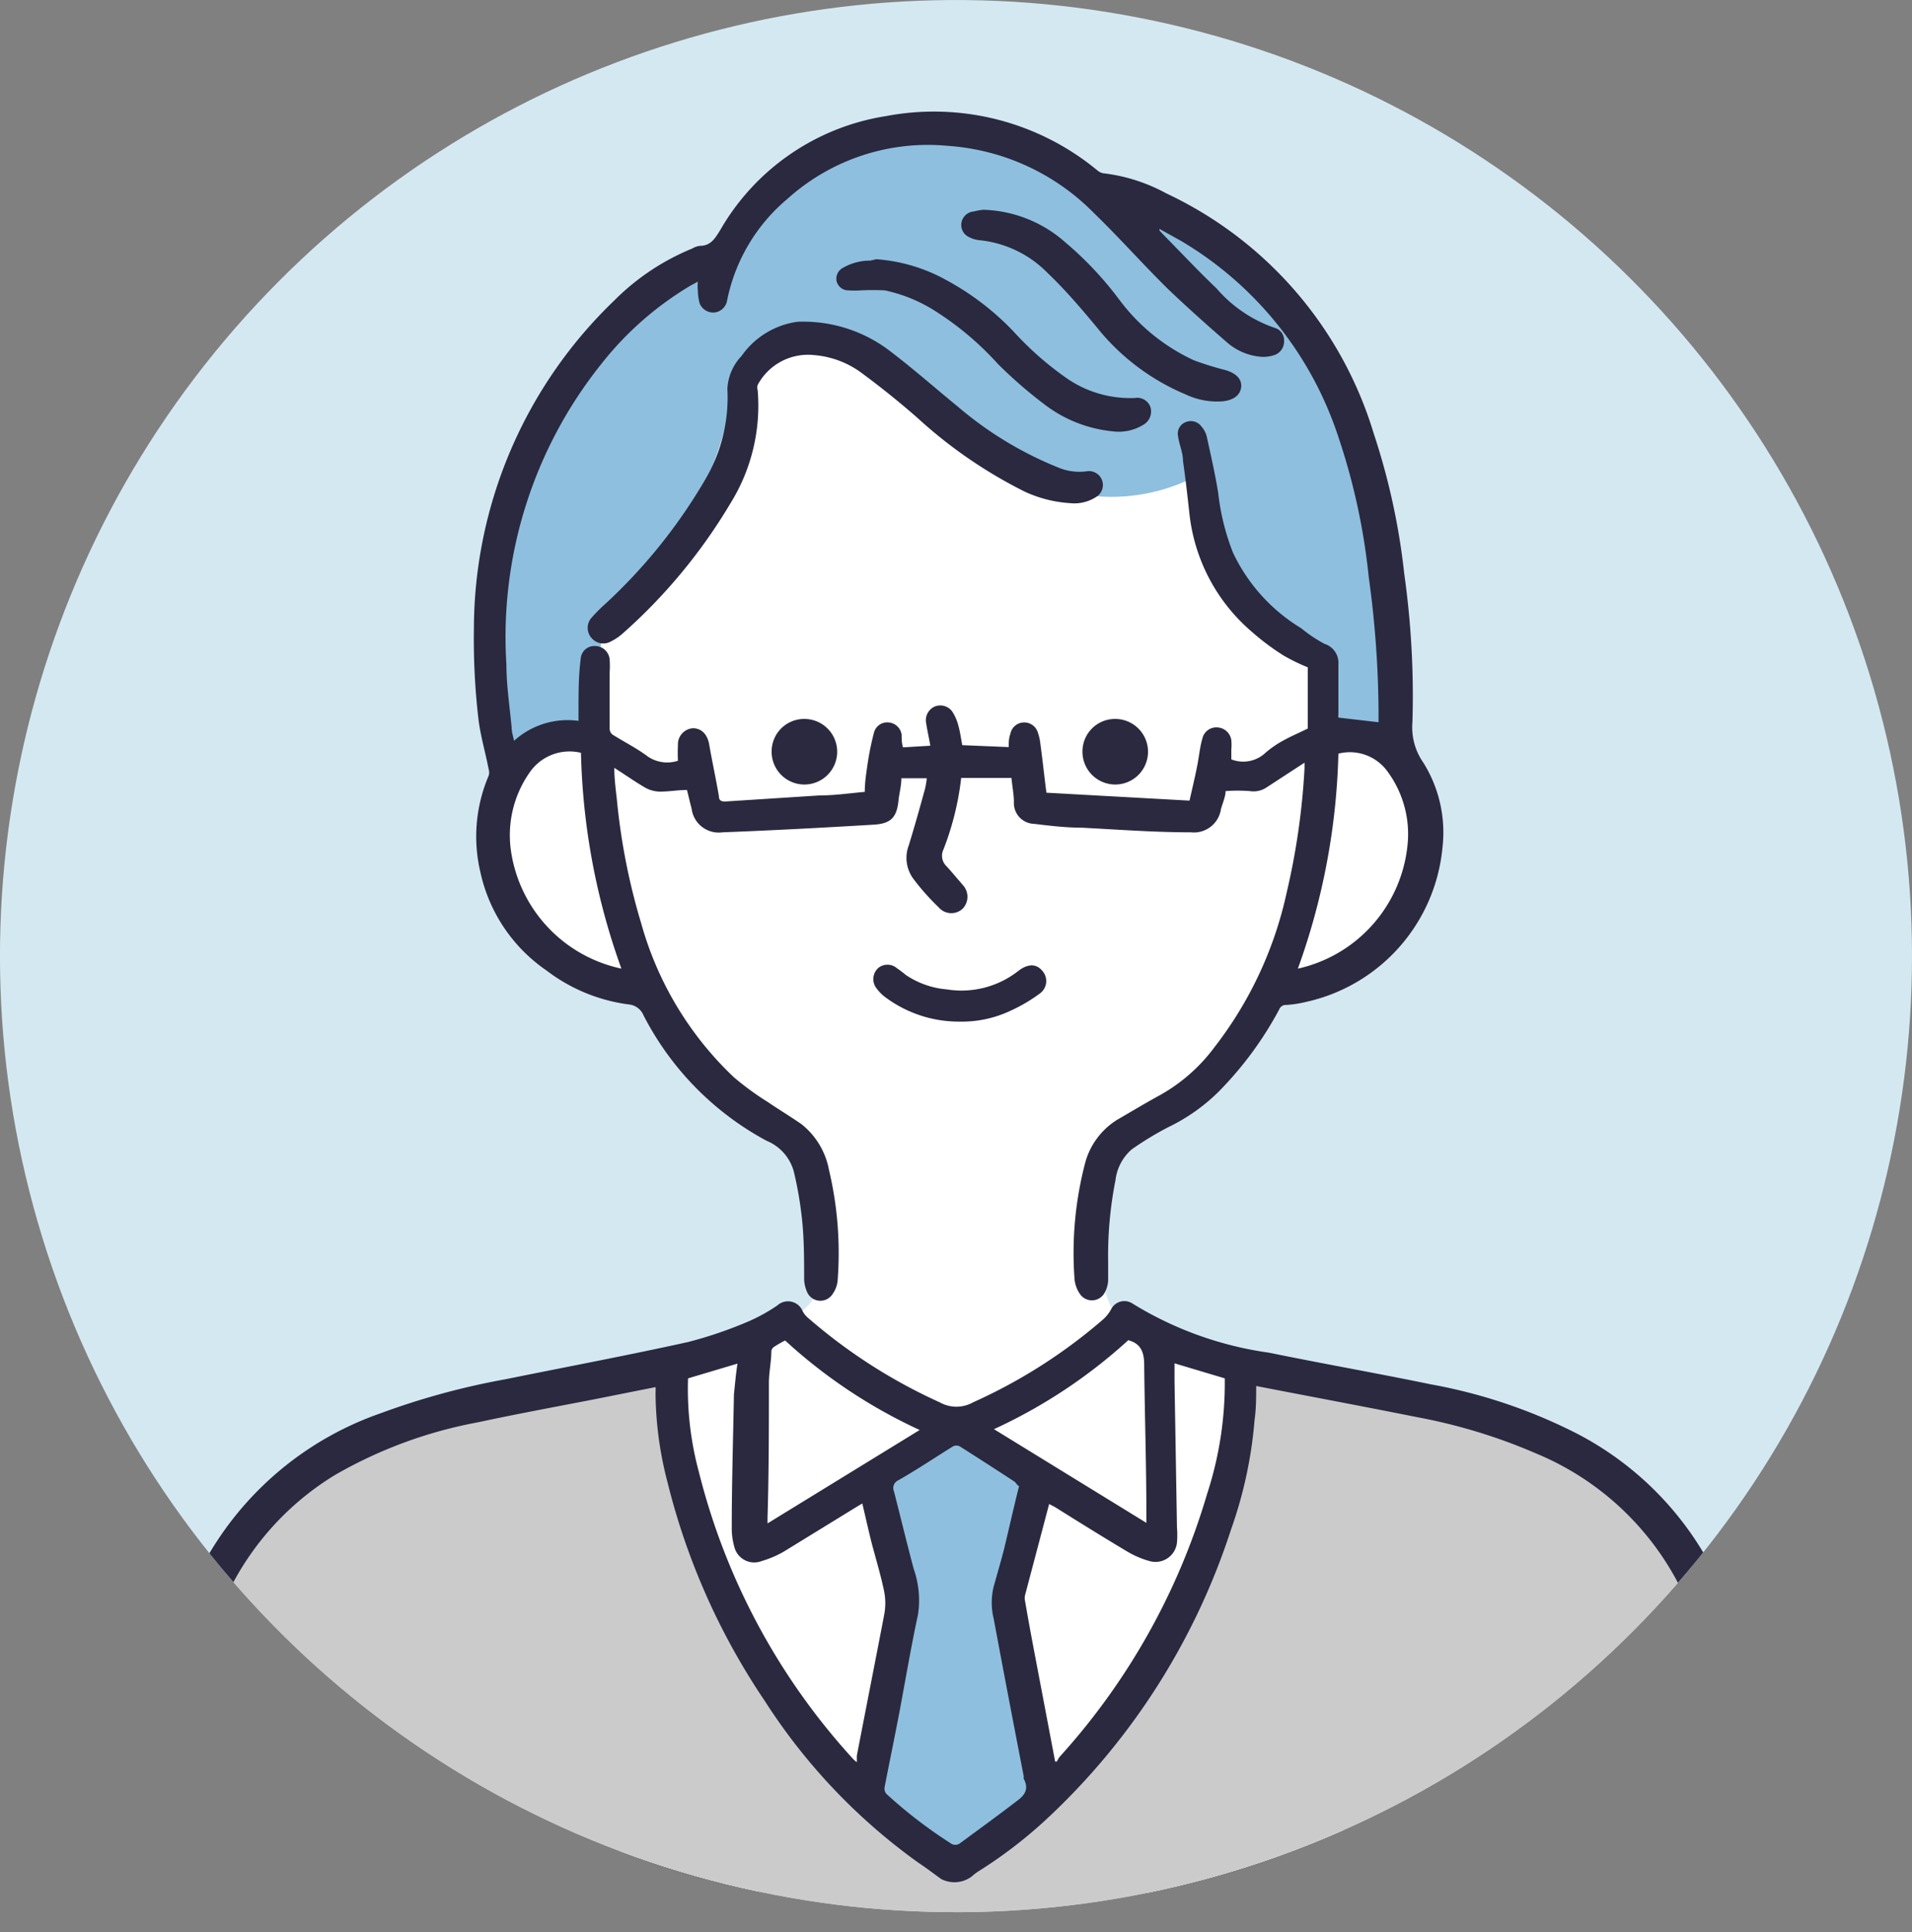
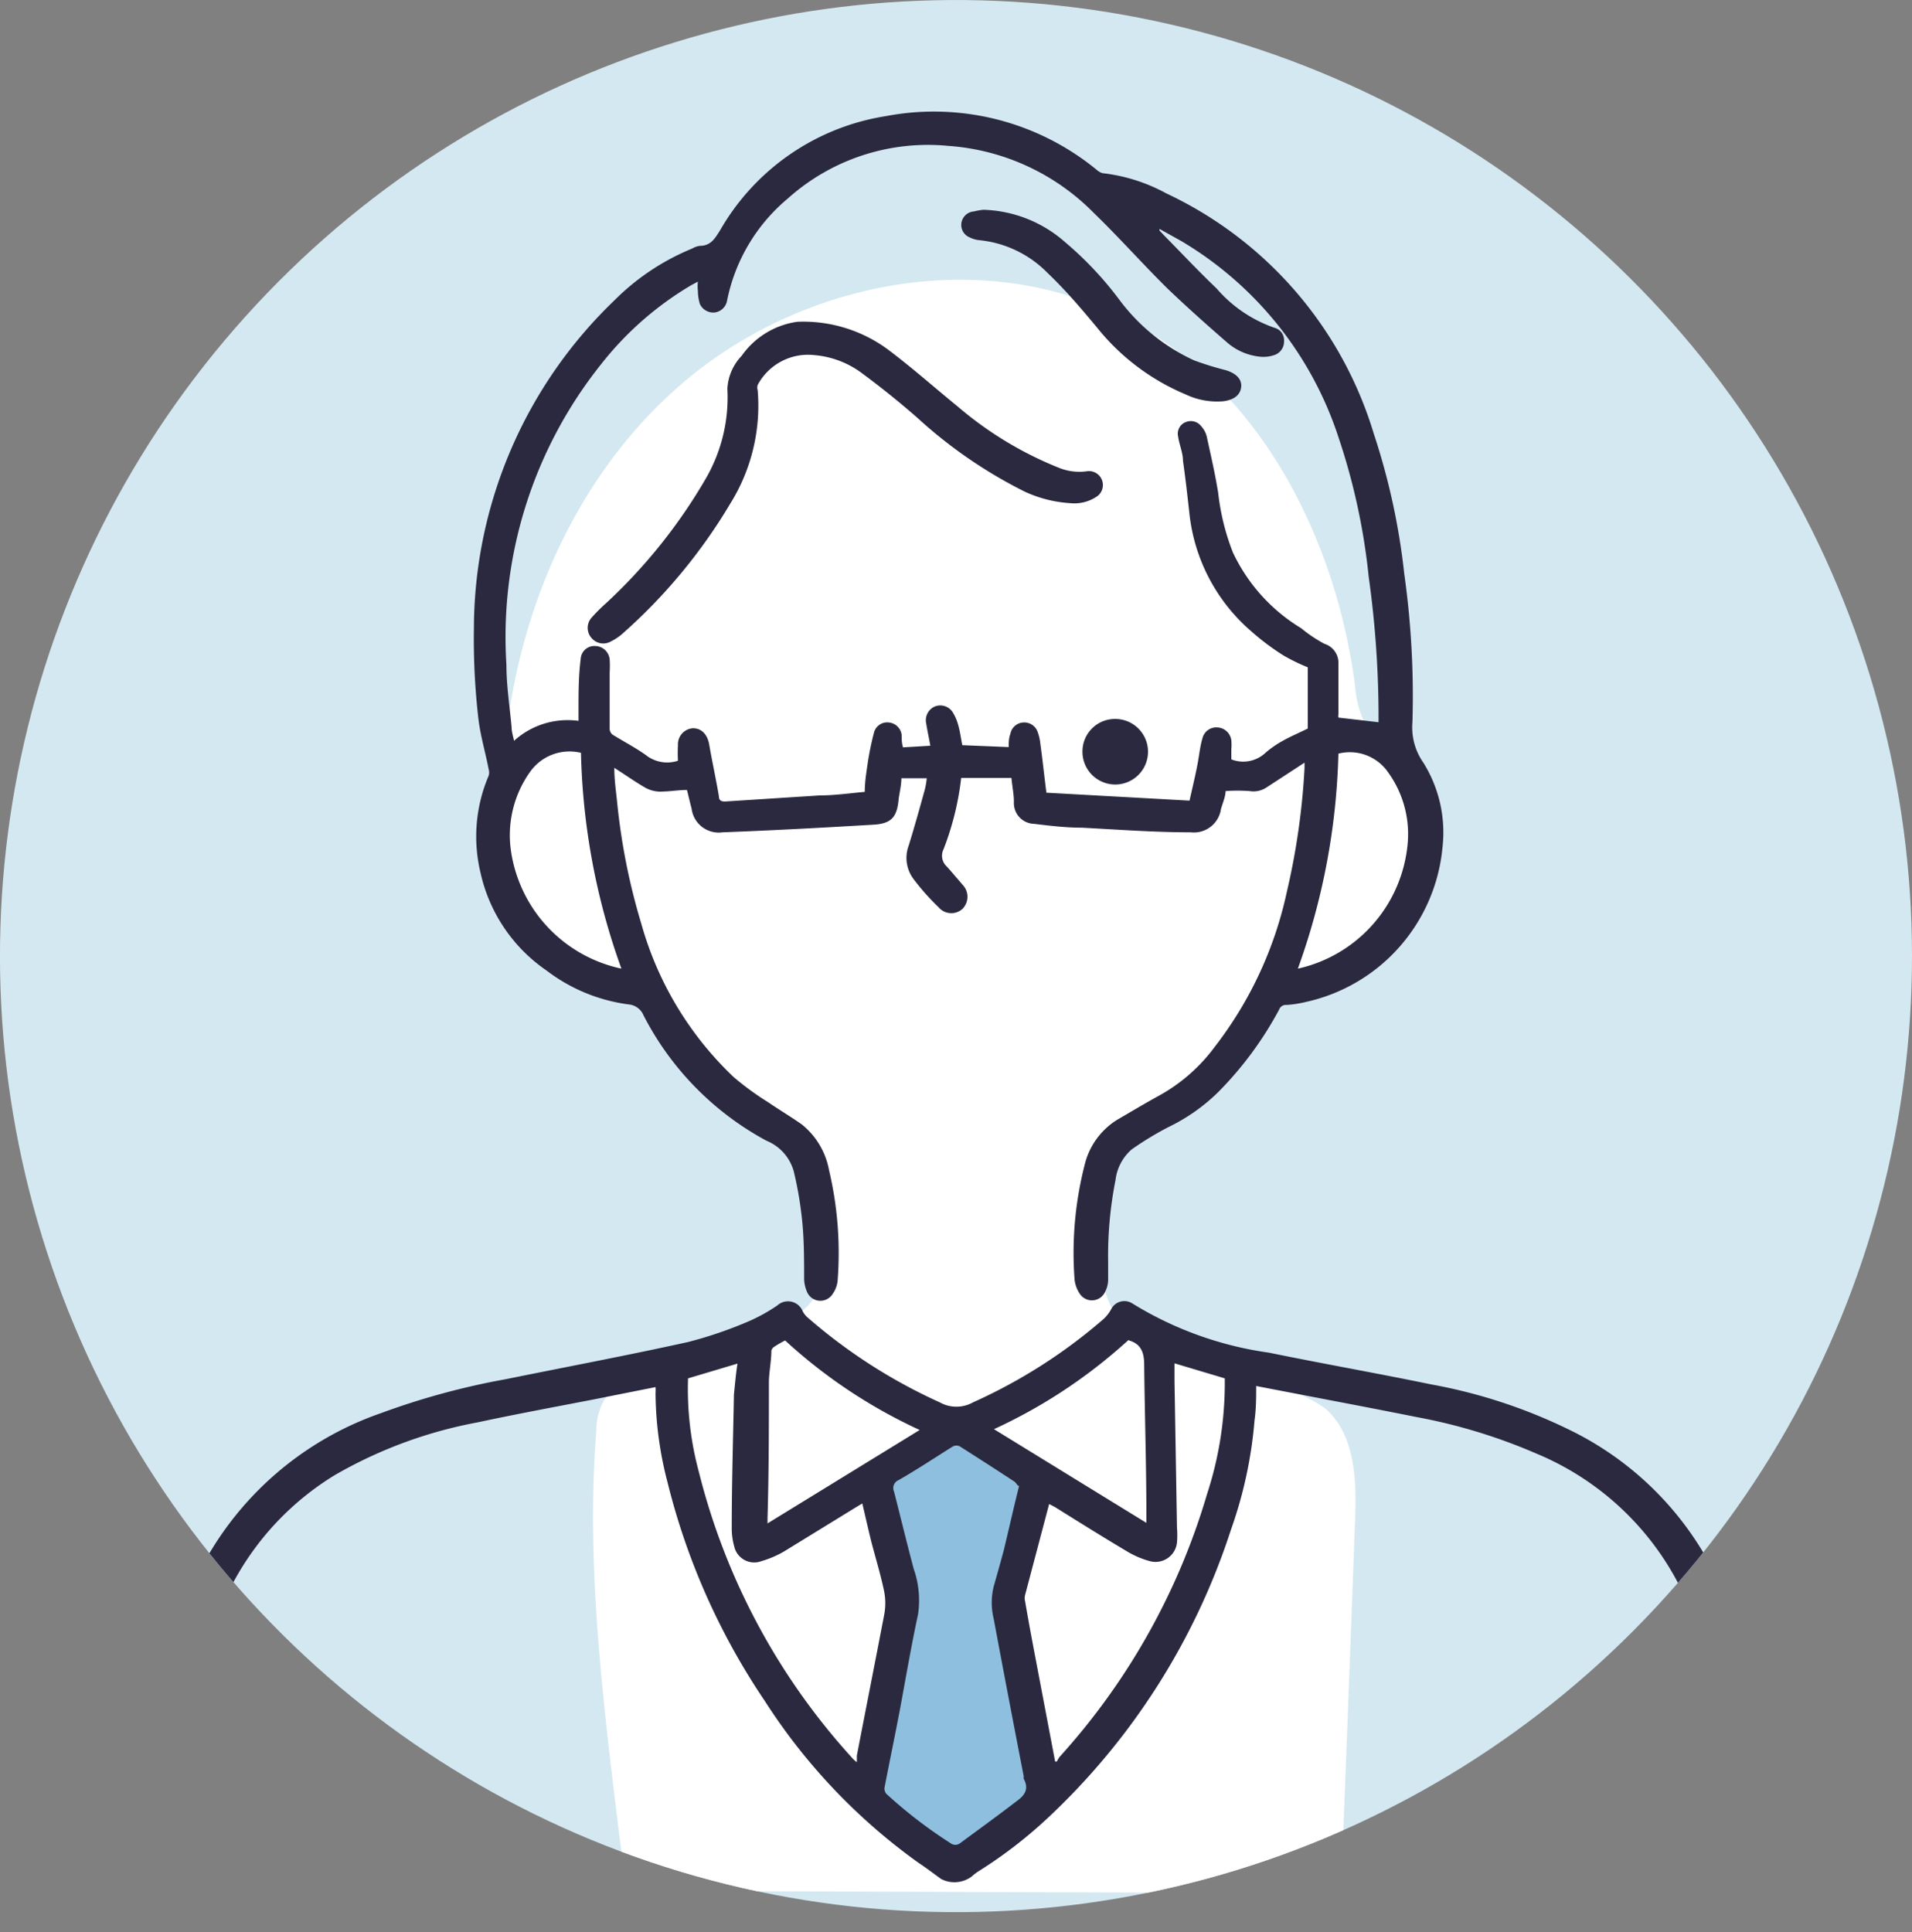
<svg xmlns="http://www.w3.org/2000/svg" viewBox="0 0 70 70.74">
  <rect x="0" y="0" width="70" height="70.74" fill="#808080" stroke="none" />
  <defs>
    <style>.cls-1{fill:#d4e8f1;}.cls-2{clip-path:url(#clip-path);}.cls-3{fill:#fff;}.cls-4{fill:#8ebfde;}.cls-5{fill:#cbcbcb;}.cls-6{fill:#2a293f;}</style>
    <clipPath id="clip-path">
      <circle id="SVGID" class="cls-1" cx="35" cy="35" r="35" transform="translate(-6.94 61.29) rotate(-77.08)" />
    </clipPath>
  </defs>
  <g id="レイヤー_2" data-name="レイヤー 2">
    <g id="レイヤー_1-2" data-name="レイヤー 1">
      <circle id="SVGID-2" data-name="SVGID" class="cls-1" cx="35" cy="35" r="35" transform="translate(-6.94 61.29) rotate(-77.08)" />
      <g class="cls-2">
        <path class="cls-3" d="M52.49,31.06a5.72,5.72,0,0,0-1.68-3.66,4.54,4.54,0,0,1-.88-1,3.82,3.82,0,0,1-.32-1.29C48.89,19.56,46,14,41,11.57,35.81,9,29.23,10.33,24.89,14.11s-6.51,9.67-6.51,15.42A9.69,9.69,0,0,0,19,33.2a4.25,4.25,0,0,0,2.62,2.49,6.31,6.31,0,0,1,2.19.62,4.16,4.16,0,0,1,.87,1.12c1.15,1.77,3,3,4.31,4.6s2,4.21.59,5.77a5.84,5.84,0,0,1-2,1.26c-1.23.57-3.23.86-4.45,1.44a2.35,2.35,0,0,0-1,.73,2.32,2.32,0,0,0-.3,1.17c-.44,5.51.44,11.33,1.09,16.82l26.17.09q.27-6.84.52-13.67c.06-1.47,0-3.15-1.11-4.09a5.24,5.24,0,0,0-2-.84,46.3,46.3,0,0,1-4.3-1.84,2.87,2.87,0,0,1-1.45-.9,3,3,0,0,1-.39-1.58c-.08-1.53-.37-2.74.55-4s2.24-1.58,3.26-2.52c1.2-1.11,1.78-2.82,3.14-3.74,1.08-.72,2.49-.82,3.57-1.55A4.16,4.16,0,0,0,52.49,31.06Z" />
-         <path class="cls-4" d="M50.26,18.58c-.68-2.83-1.91-6.13-3.94-8.21s-4.85-2.91-7.55-4.14A13.75,13.75,0,0,0,35.26,5c-2.88-.46-6.19.52-7.74,3a5,5,0,0,1-.79,1.1,4.12,4.12,0,0,1-1,.59,14.74,14.74,0,0,0-6.6,7.77,14.32,14.32,0,0,0-.24,10l3-.51.1-3a2.35,2.35,0,0,1,.1-.79,2.89,2.89,0,0,1,.68-.93,15.18,15.18,0,0,0,4-7.49,2.92,2.92,0,0,1,.37-1.17A2.38,2.38,0,0,1,29,12.81c2-.14,3.9,1.17,5.54,2.3a24.44,24.44,0,0,0,4.07,2.75A6.74,6.74,0,0,0,44,17.32c.41,1.44.2,2.52,1,3.79A6.38,6.38,0,0,0,48.32,24v2.47a.61.61,0,0,0,.11.42.63.63,0,0,0,.35.13l1.94.27A26.3,26.3,0,0,0,50.26,18.58Z" />
        <polygon class="cls-4" points="31.61 65.95 33.18 58.73 32.18 54.38 34.99 52.4 38.3 54.29 36.88 58.77 38.62 65.95 34.99 68.57 31.61 65.95" />
-         <path class="cls-5" d="M61.64,56.86c-1.58-2.48-4.22-3.82-7-4.88s-6.18-.86-9.09-1.31C45.16,57.57,40.93,65,35,68.57A20.5,20.5,0,0,1,27.61,61c-1.72-3.09-2.33-7.48-3-10.93a40.19,40.19,0,0,0-8.11,1.19,13.82,13.82,0,0,0-6.91,4.19,13.71,13.71,0,0,0-2.8,7,46.5,46.5,0,0,0-.06,8.26H63.2C63.83,66.5,64,60.46,61.64,56.86Z" />
-         <path class="cls-6" d="M63.2,70.74,63,70.58a.67.67,0,0,1-.25-.59c0-.62.07-1.24.11-1.87a34.4,34.4,0,0,0,0-4.54,16,16,0,0,0-.74-4,10.34,10.34,0,0,0-5.88-6.37,20.32,20.32,0,0,0-4.36-1.33c-2-.4-3.93-.76-5.89-1.14,0,.41,0,.83-.06,1.25a15.76,15.76,0,0,1-.86,4,25,25,0,0,1-6.76,10.61,16.68,16.68,0,0,1-2.51,1.92,2,2,0,0,0-.23.18,1.06,1.06,0,0,1-1.11.09c-.28-.2-.55-.41-.84-.6A21.63,21.63,0,0,1,28,62.27a25,25,0,0,1-3.56-8A13.21,13.21,0,0,1,24,51a1.55,1.55,0,0,0,0-.22l-2.31.46c-1.4.27-2.8.53-4.2.83A16.46,16.46,0,0,0,12.26,54a10.32,10.32,0,0,0-4.68,6.48,20.16,20.16,0,0,0-.52,5.47c0,1.28.12,2.55.2,3.83,0,.46-.06.83-.55,1H6.52a1,1,0,0,1-.5-.81c-.08-1.27-.16-2.54-.25-3.81V64.68a19.35,19.35,0,0,1,.59-4.61,11.78,11.78,0,0,1,7.57-8.33,27.1,27.1,0,0,1,4.59-1.25c2.22-.45,4.45-.87,6.67-1.36a15.21,15.21,0,0,0,2.27-.78,6.35,6.35,0,0,0,1-.56.58.58,0,0,1,.93.22.85.85,0,0,0,.21.25,19.71,19.71,0,0,0,4.81,3.08,1.24,1.24,0,0,0,1.21,0,19.43,19.43,0,0,0,4.78-3.05,1.4,1.4,0,0,0,.28-.36.54.54,0,0,1,.78-.21,12.93,12.93,0,0,0,5,1.8c2,.41,4,.76,5.93,1.16a19.33,19.33,0,0,1,5.28,1.77,11.61,11.61,0,0,1,6.07,7.89,20.31,20.31,0,0,1,.52,5.38c0,1.41-.16,2.81-.25,4.22a.81.81,0,0,1-.59.8ZM37.31,54.4c-.06,0-.11-.12-.17-.16-.67-.44-1.34-.87-2-1.29a.28.28,0,0,0-.25,0c-.66.41-1.3.84-2,1.24a.31.31,0,0,0-.16.41c.24.94.47,1.89.72,2.83a3.49,3.49,0,0,1,.16,1.67c-.25,1.16-.45,2.34-.67,3.52-.19,1-.38,1.9-.56,2.84a.31.31,0,0,0,.07.21,16.93,16.93,0,0,0,2.34,1.8.29.29,0,0,0,.37,0c.69-.51,1.37-1,2.07-1.54.31-.22.44-.46.25-.81a.28.28,0,0,1,0-.09q-.56-2.88-1.1-5.77a2.48,2.48,0,0,1,0-1.18c.13-.46.26-.91.38-1.37C36.93,56,37.11,55.2,37.31,54.4Zm7.53-3.94L43,49.91c0,.23,0,.44,0,.65l.09,5.36a3.31,3.31,0,0,1,0,.55.79.79,0,0,1-1,.68,3.32,3.32,0,0,1-.82-.35c-.89-.53-1.77-1.08-2.65-1.63l-.21-.11-.88,3.33a.45.45,0,0,0,0,.23c.17,1,.35,1.92.53,2.87l.57,3,.06,0a1.51,1.51,0,0,1,.1-.17,24.67,24.67,0,0,0,5.4-9.62A13.09,13.09,0,0,0,44.84,50.46ZM27,49.92l-1.81.54a11.66,11.66,0,0,0,.4,3.44,24.28,24.28,0,0,0,5.64,10.49.87.87,0,0,0,.14.12c0-.1,0-.17,0-.24.33-1.71.67-3.43,1-5.15a2.27,2.27,0,0,0,0-.86c-.13-.63-.32-1.24-.48-1.86-.11-.45-.21-.89-.32-1.36l-.25.15L28.7,56.8a3.68,3.68,0,0,1-.82.35.75.75,0,0,1-1-.54,2.44,2.44,0,0,1-.09-.66c0-1.64.05-3.27.08-4.9C26.91,50.67,26.94,50.3,27,49.92Zm1.77-.86a4.19,4.19,0,0,0-.42.24.24.24,0,0,0-.11.15c0,.37-.08.75-.09,1.12,0,1.66,0,3.31-.05,5,0,.05,0,.11,0,.2l5.57-3.42A19,19,0,0,1,28.73,49.06Zm12.54,0a19.15,19.15,0,0,1-4.92,3.26l5.58,3.43v-.27c0-1.83-.06-3.66-.08-5.5,0-.41-.08-.76-.53-.9Z" />
+         <path class="cls-6" d="M63.2,70.74,63,70.58a.67.67,0,0,1-.25-.59c0-.62.07-1.24.11-1.87a34.4,34.4,0,0,0,0-4.54,16,16,0,0,0-.74-4,10.34,10.34,0,0,0-5.88-6.37,20.32,20.32,0,0,0-4.36-1.33c-2-.4-3.93-.76-5.89-1.14,0,.41,0,.83-.06,1.25a15.76,15.76,0,0,1-.86,4,25,25,0,0,1-6.76,10.61,16.68,16.68,0,0,1-2.51,1.92,2,2,0,0,0-.23.18,1.06,1.06,0,0,1-1.11.09c-.28-.2-.55-.41-.84-.6A21.63,21.63,0,0,1,28,62.27a25,25,0,0,1-3.56-8A13.21,13.21,0,0,1,24,51a1.55,1.55,0,0,0,0-.22l-2.31.46c-1.4.27-2.8.53-4.2.83A16.46,16.46,0,0,0,12.26,54a10.32,10.32,0,0,0-4.68,6.48,20.16,20.16,0,0,0-.52,5.47c0,1.28.12,2.55.2,3.83,0,.46-.06.83-.55,1H6.52a1,1,0,0,1-.5-.81c-.08-1.27-.16-2.54-.25-3.81V64.68a19.35,19.35,0,0,1,.59-4.61,11.78,11.78,0,0,1,7.57-8.33,27.1,27.1,0,0,1,4.59-1.25c2.22-.45,4.45-.87,6.67-1.36a15.21,15.21,0,0,0,2.27-.78,6.35,6.35,0,0,0,1-.56.58.58,0,0,1,.93.22.85.85,0,0,0,.21.25,19.71,19.71,0,0,0,4.81,3.08,1.24,1.24,0,0,0,1.21,0,19.43,19.43,0,0,0,4.78-3.05,1.4,1.4,0,0,0,.28-.36.54.54,0,0,1,.78-.21,12.93,12.93,0,0,0,5,1.8c2,.41,4,.76,5.93,1.16a19.33,19.33,0,0,1,5.28,1.77,11.61,11.61,0,0,1,6.07,7.89,20.31,20.31,0,0,1,.52,5.38c0,1.41-.16,2.81-.25,4.22a.81.81,0,0,1-.59.8ZM37.31,54.4c-.06,0-.11-.12-.17-.16-.67-.44-1.34-.87-2-1.29a.28.28,0,0,0-.25,0c-.66.41-1.3.84-2,1.24a.31.31,0,0,0-.16.41c.24.94.47,1.89.72,2.83a3.49,3.49,0,0,1,.16,1.67c-.25,1.16-.45,2.34-.67,3.52-.19,1-.38,1.9-.56,2.84a.31.31,0,0,0,.07.21,16.93,16.93,0,0,0,2.34,1.8.29.29,0,0,0,.37,0c.69-.51,1.37-1,2.07-1.54.31-.22.44-.46.25-.81a.28.28,0,0,1,0-.09q-.56-2.88-1.1-5.77a2.48,2.48,0,0,1,0-1.18c.13-.46.26-.91.38-1.37C36.93,56,37.11,55.2,37.31,54.4m7.53-3.94L43,49.91c0,.23,0,.44,0,.65l.09,5.36a3.31,3.31,0,0,1,0,.55.79.79,0,0,1-1,.68,3.32,3.32,0,0,1-.82-.35c-.89-.53-1.77-1.08-2.65-1.63l-.21-.11-.88,3.33a.45.45,0,0,0,0,.23c.17,1,.35,1.92.53,2.87l.57,3,.06,0a1.51,1.51,0,0,1,.1-.17,24.67,24.67,0,0,0,5.4-9.62A13.09,13.09,0,0,0,44.84,50.46ZM27,49.92l-1.81.54a11.66,11.66,0,0,0,.4,3.44,24.28,24.28,0,0,0,5.64,10.49.87.87,0,0,0,.14.12c0-.1,0-.17,0-.24.33-1.71.67-3.43,1-5.15a2.27,2.27,0,0,0,0-.86c-.13-.63-.32-1.24-.48-1.86-.11-.45-.21-.89-.32-1.36l-.25.15L28.7,56.8a3.68,3.68,0,0,1-.82.35.75.75,0,0,1-1-.54,2.44,2.44,0,0,1-.09-.66c0-1.64.05-3.27.08-4.9C26.91,50.67,26.94,50.3,27,49.92Zm1.77-.86a4.19,4.19,0,0,0-.42.24.24.24,0,0,0-.11.15c0,.37-.08.75-.09,1.12,0,1.66,0,3.31-.05,5,0,.05,0,.11,0,.2l5.57-3.42A19,19,0,0,1,28.73,49.06Zm12.54,0a19.15,19.15,0,0,1-4.92,3.26l5.58,3.43v-.27c0-1.83-.06-3.66-.08-5.5,0-.41-.08-.76-.53-.9Z" />
        <path class="cls-6" d="M47.76,27.92l-1.38.9a.86.86,0,0,1-.63.14,6.4,6.4,0,0,0-.88,0c0,.19-.1.42-.17.66a1,1,0,0,1-1.1.85c-1.34,0-2.67-.1-4-.17-.58,0-1.16-.07-1.74-.14a.76.76,0,0,1-.74-.8c0-.28-.06-.56-.09-.88H35.19a10.47,10.47,0,0,1-.65,2.62.53.53,0,0,0,.11.61c.17.18.32.37.49.56l.1.12a.63.63,0,0,1,0,.88.61.61,0,0,1-.88-.06,8.51,8.51,0,0,1-.93-1.05,1.29,1.29,0,0,1-.16-1.21c.21-.68.4-1.36.59-2.05a2.93,2.93,0,0,0,.07-.41H33c0,.27-.07.52-.1.77-.06.66-.27.89-.91.93-1.85.11-3.69.21-5.54.28a1,1,0,0,1-1.13-.87c-.06-.22-.11-.45-.17-.68-.32,0-.64.06-1,.06a1.15,1.15,0,0,1-.52-.14c-.38-.22-.73-.47-1.14-.73,0,.47.07.89.11,1.32a23.39,23.39,0,0,0,.88,4.39,12.29,12.29,0,0,0,3.38,5.61,10.42,10.42,0,0,0,1.26.92c.41.28.83.53,1.23.81a2.79,2.79,0,0,1,1,1.67,13.17,13.17,0,0,1,.32,4,1,1,0,0,1-.18.53.53.53,0,0,1-.95-.08,1.29,1.29,0,0,1-.1-.44c0-.8,0-1.61-.1-2.4a13.39,13.39,0,0,0-.28-1.56,1.7,1.7,0,0,0-1-1.12,10.83,10.83,0,0,1-4.5-4.59.65.65,0,0,0-.55-.4,6.3,6.3,0,0,1-3-1.24,5.88,5.88,0,0,1-2.42-3.59,5.66,5.66,0,0,1,.3-3.54.4.4,0,0,0,0-.24c-.12-.63-.31-1.25-.38-1.89A25.3,25.3,0,0,1,17.35,23a16.69,16.69,0,0,1,5.14-12A8.64,8.64,0,0,1,25.34,9.1.76.76,0,0,1,25.62,9c.41,0,.56-.28.75-.58a8.52,8.52,0,0,1,6.07-4.17,9.39,9.39,0,0,1,7.75,2,.51.51,0,0,0,.18.09,6.36,6.36,0,0,1,2.33.74,14.26,14.26,0,0,1,7.59,8.78A24.81,24.81,0,0,1,51.41,21a32,32,0,0,1,.3,5.44,2.25,2.25,0,0,0,.4,1.48,4.82,4.82,0,0,1,.7,3.11,6.4,6.4,0,0,1-5,5.65,4.2,4.2,0,0,1-.71.11.26.26,0,0,0-.27.17,13,13,0,0,1-2.21,3,6.82,6.82,0,0,1-1.84,1.3,11.56,11.56,0,0,0-1.35.82,1.76,1.76,0,0,0-.59,1.12,14.19,14.19,0,0,0-.27,3c0,.22,0,.45,0,.67a1,1,0,0,1-.11.42.53.53,0,0,1-.93.07,1.13,1.13,0,0,1-.19-.53,13,13,0,0,1,.4-4.3A2.68,2.68,0,0,1,40.89,41c.5-.29,1-.59,1.49-.86a6.33,6.33,0,0,0,2.08-1.8,14.12,14.12,0,0,0,2.65-5.68,25.87,25.87,0,0,0,.65-4.54ZM42.45,8.38l0,.06.17.18c.64.65,1.26,1.31,1.92,1.94A4.93,4.93,0,0,0,46.66,12a.47.47,0,0,1,.35.49.52.52,0,0,1-.36.51,1.23,1.23,0,0,1-.5.06,2.16,2.16,0,0,1-1.21-.51c-.76-.66-1.5-1.32-2.21-2-.91-.9-1.76-1.86-2.68-2.75a8.29,8.29,0,0,0-5.34-2.46,7.68,7.68,0,0,0-5.87,1.93A6.53,6.53,0,0,0,26.62,11a.53.53,0,0,1-.46.44.54.54,0,0,1-.54-.32,1.78,1.78,0,0,1-.07-.47,1.55,1.55,0,0,1,0-.34l-.26.14a11.88,11.88,0,0,0-3.28,2.88,16,16,0,0,0-3.47,11c0,.76.12,1.53.19,2.29,0,.16.05.31.09.5a2.92,2.92,0,0,1,2.36-.73c0-.15,0-.28,0-.4,0-.62,0-1.24.08-1.87a.5.5,0,0,1,.53-.47.54.54,0,0,1,.53.49,3.73,3.73,0,0,1,0,.48c0,.68,0,1.37,0,2.06a.28.28,0,0,0,.1.21c.43.27.89.5,1.29.8a1.26,1.26,0,0,0,1.11.16,5.66,5.66,0,0,1,0-.57.59.59,0,0,1,.55-.62c.3,0,.52.21.59.57.11.64.25,1.27.36,1.92,0,.17.11.2.26.19L30,29.12c.55,0,1.1-.08,1.66-.13,0-.37.06-.72.11-1.07A10.73,10.73,0,0,1,32,26.81a.5.5,0,0,1,.55-.36.52.52,0,0,1,.46.45c0,.15,0,.3.05.46l1-.06c-.05-.29-.11-.55-.15-.81a.55.55,0,0,1,.3-.62.54.54,0,0,1,.66.19,1.71,1.71,0,0,1,.21.48c.07.24.1.49.15.74l1.7.07c0-.16,0-.32.06-.48a.51.51,0,0,1,.46-.42.52.52,0,0,1,.53.32,1.89,1.89,0,0,1,.11.47c.08.58.14,1.16.22,1.78l5.24.29c.1-.45.2-.86.28-1.27s.1-.7.19-1a.52.52,0,0,1,.54-.41.54.54,0,0,1,.52.47,1.93,1.93,0,0,1,0,.34c0,.13,0,.26,0,.36a1.19,1.19,0,0,0,1.26-.25A3.78,3.78,0,0,1,47,27.1c.27-.15.56-.27.88-.43V24.43a6.84,6.84,0,0,1-.9-.44,9,9,0,0,1-1.16-.87,6.63,6.63,0,0,1-2.28-4.37c-.07-.63-.14-1.25-.23-1.88,0-.3-.14-.6-.18-.9a.45.45,0,0,1,.29-.52.48.48,0,0,1,.57.17.84.84,0,0,1,.19.36c.15.69.31,1.38.42,2.07a8.49,8.49,0,0,0,.54,2.18A6.45,6.45,0,0,0,47.64,23a5.05,5.05,0,0,0,.85.57.73.73,0,0,1,.51.75c0,.61,0,1.22,0,1.83a.35.35,0,0,0,0,.12l1.47.17v-.05a37.13,37.13,0,0,0-.36-5.27A23.51,23.51,0,0,0,49,16a13.06,13.06,0,0,0-5.76-7.18ZM22.75,35.46a24.88,24.88,0,0,1-1.48-7.9,1.77,1.77,0,0,0-1.88.72,4,4,0,0,0-.68,2.89A5.17,5.17,0,0,0,22.75,35.46Zm24.77,0h0a5.16,5.16,0,0,0,4-4.43,3.86,3.86,0,0,0-.71-2.77A1.7,1.7,0,0,0,49,27.59,24.92,24.92,0,0,1,47.52,35.45Z" />
-         <path class="cls-6" d="M35.13,37.4a4.51,4.51,0,0,1-2.74-.91,1.56,1.56,0,0,1-.33-.35.55.55,0,0,1,.09-.7.53.53,0,0,1,.68,0,4.08,4.08,0,0,1,.33.25,3.15,3.15,0,0,0,1.5.53,3.37,3.37,0,0,0,2.64-.69c.32-.24.63-.26.85,0a.56.56,0,0,1-.08.84A5.87,5.87,0,0,1,37,37,4.17,4.17,0,0,1,35.13,37.4Z" />
        <path class="cls-6" d="M29.19,11.78a5.22,5.22,0,0,1,3.43,1.1c.84.64,1.63,1.34,2.44,2a13.27,13.27,0,0,0,3.67,2.23,2,2,0,0,0,1.08.14.51.51,0,0,1,.37.91,1.47,1.47,0,0,1-1,.26A4.63,4.63,0,0,1,37.52,18a17.15,17.15,0,0,1-3.94-2.71c-.64-.56-1.31-1.1-2-1.61A3.38,3.38,0,0,0,29.81,13a2.09,2.09,0,0,0-2.07,1.09.34.34,0,0,0,0,.2,6.78,6.78,0,0,1-1,4.14,20,20,0,0,1-3.93,4.75,1.9,1.9,0,0,1-.44.3.56.56,0,0,1-.71-.12.56.56,0,0,1,0-.75,6.38,6.38,0,0,1,.52-.52,19.67,19.67,0,0,0,3.66-4.57,5.93,5.93,0,0,0,.79-3.29,1.88,1.88,0,0,1,.52-1.2A3,3,0,0,1,29.19,11.78Z" />
-         <path class="cls-6" d="M32.08,9.49a6.17,6.17,0,0,1,2.54.75,9.88,9.88,0,0,1,2.5,1.91A11.61,11.61,0,0,0,39,13.81a4.08,4.08,0,0,0,2.55.76.51.51,0,0,1,.57.34.56.56,0,0,1-.26.64,1.72,1.72,0,0,1-1.13.24,4.89,4.89,0,0,1-2.51-1,16.57,16.57,0,0,1-1.68-1.46,11.1,11.1,0,0,0-2.39-2,5.59,5.59,0,0,0-1.76-.7,8.43,8.43,0,0,0-.87,0,3.49,3.49,0,0,1-.46,0,.44.44,0,0,1-.43-.33.45.45,0,0,1,.24-.5,2,2,0,0,1,1-.26Z" />
        <path class="cls-6" d="M36,7.68A4.72,4.72,0,0,1,39,8.87,12.68,12.68,0,0,1,41,11a7.13,7.13,0,0,0,2.71,2.19,11.15,11.15,0,0,0,1.16.36c.4.12.6.34.57.62s-.25.47-.66.52a2.68,2.68,0,0,1-1.37-.25A8.23,8.23,0,0,1,40.17,12c-.58-.7-1.17-1.39-1.81-2a4.06,4.06,0,0,0-2.53-1.21,1,1,0,0,1-.33-.1.49.49,0,0,1-.3-.54.5.5,0,0,1,.46-.41A2.26,2.26,0,0,1,36,7.68Z" />
-         <path class="cls-6" d="M29.45,26.32a1.2,1.2,0,1,1-1.2,1.18A1.19,1.19,0,0,1,29.45,26.32Z" />
        <path class="cls-6" d="M40.83,26.32a1.2,1.2,0,1,1-1.2,1.18A1.19,1.19,0,0,1,40.83,26.32Z" />
      </g>
    </g>
  </g>
</svg>